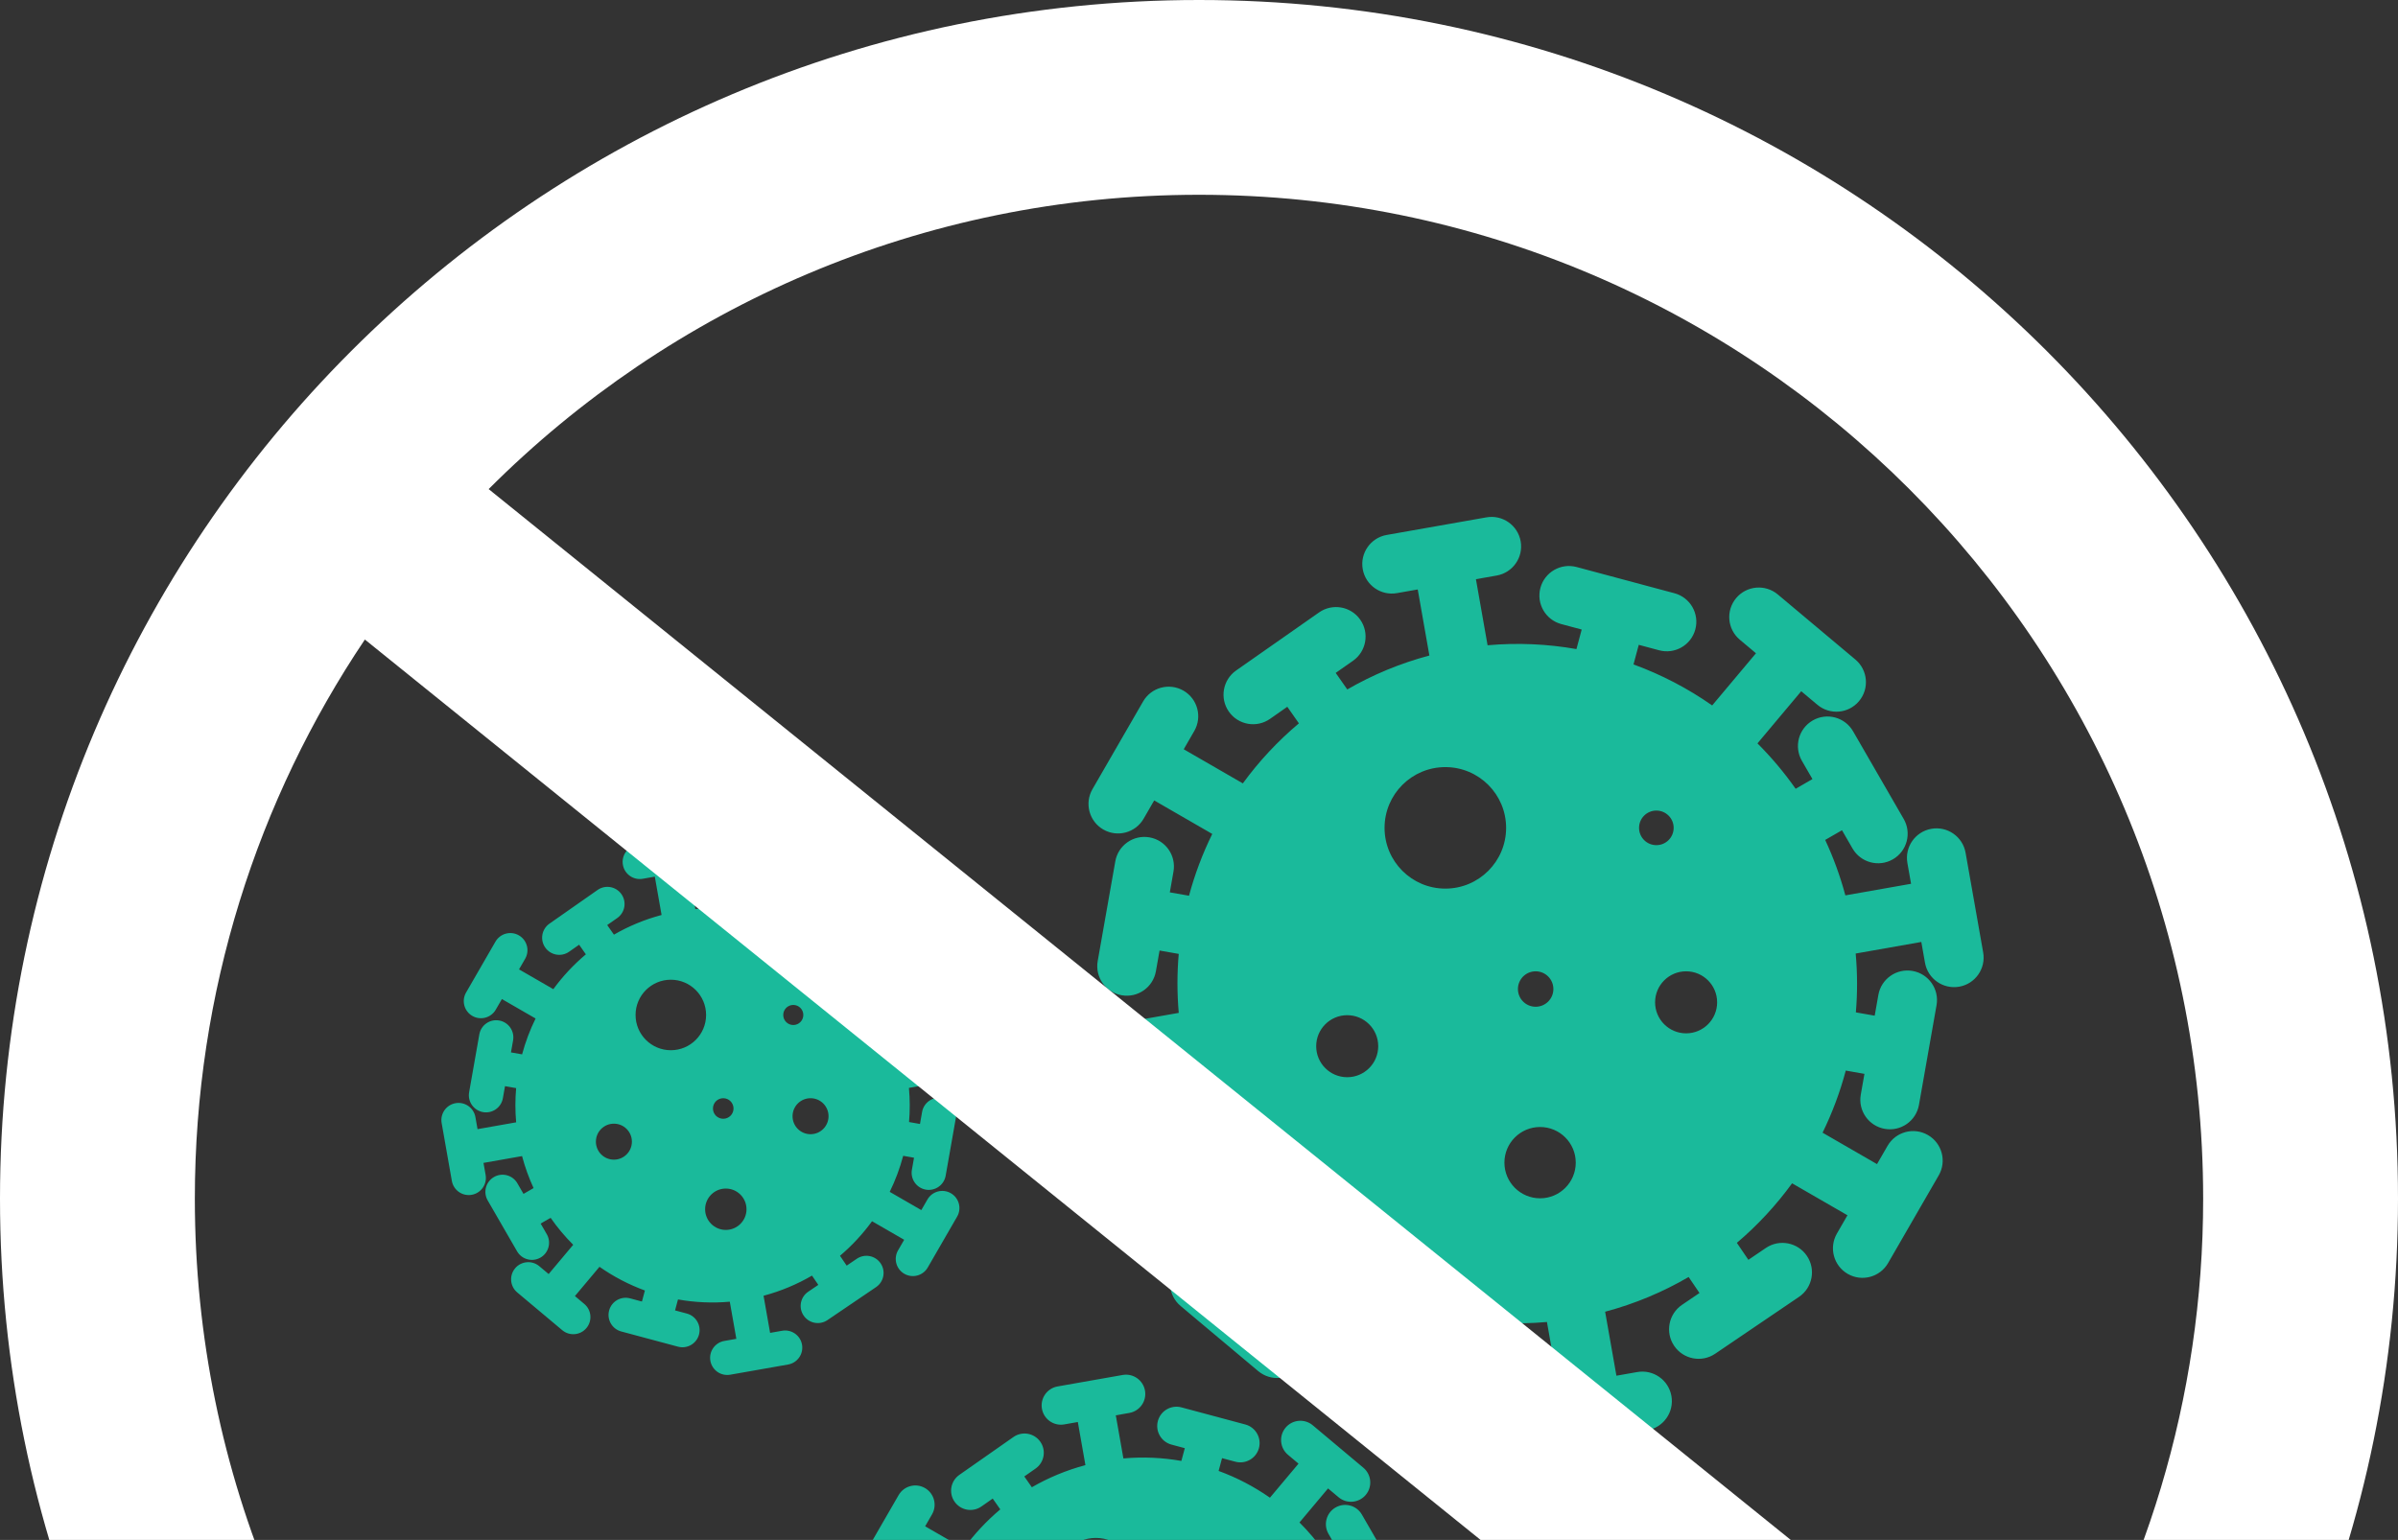
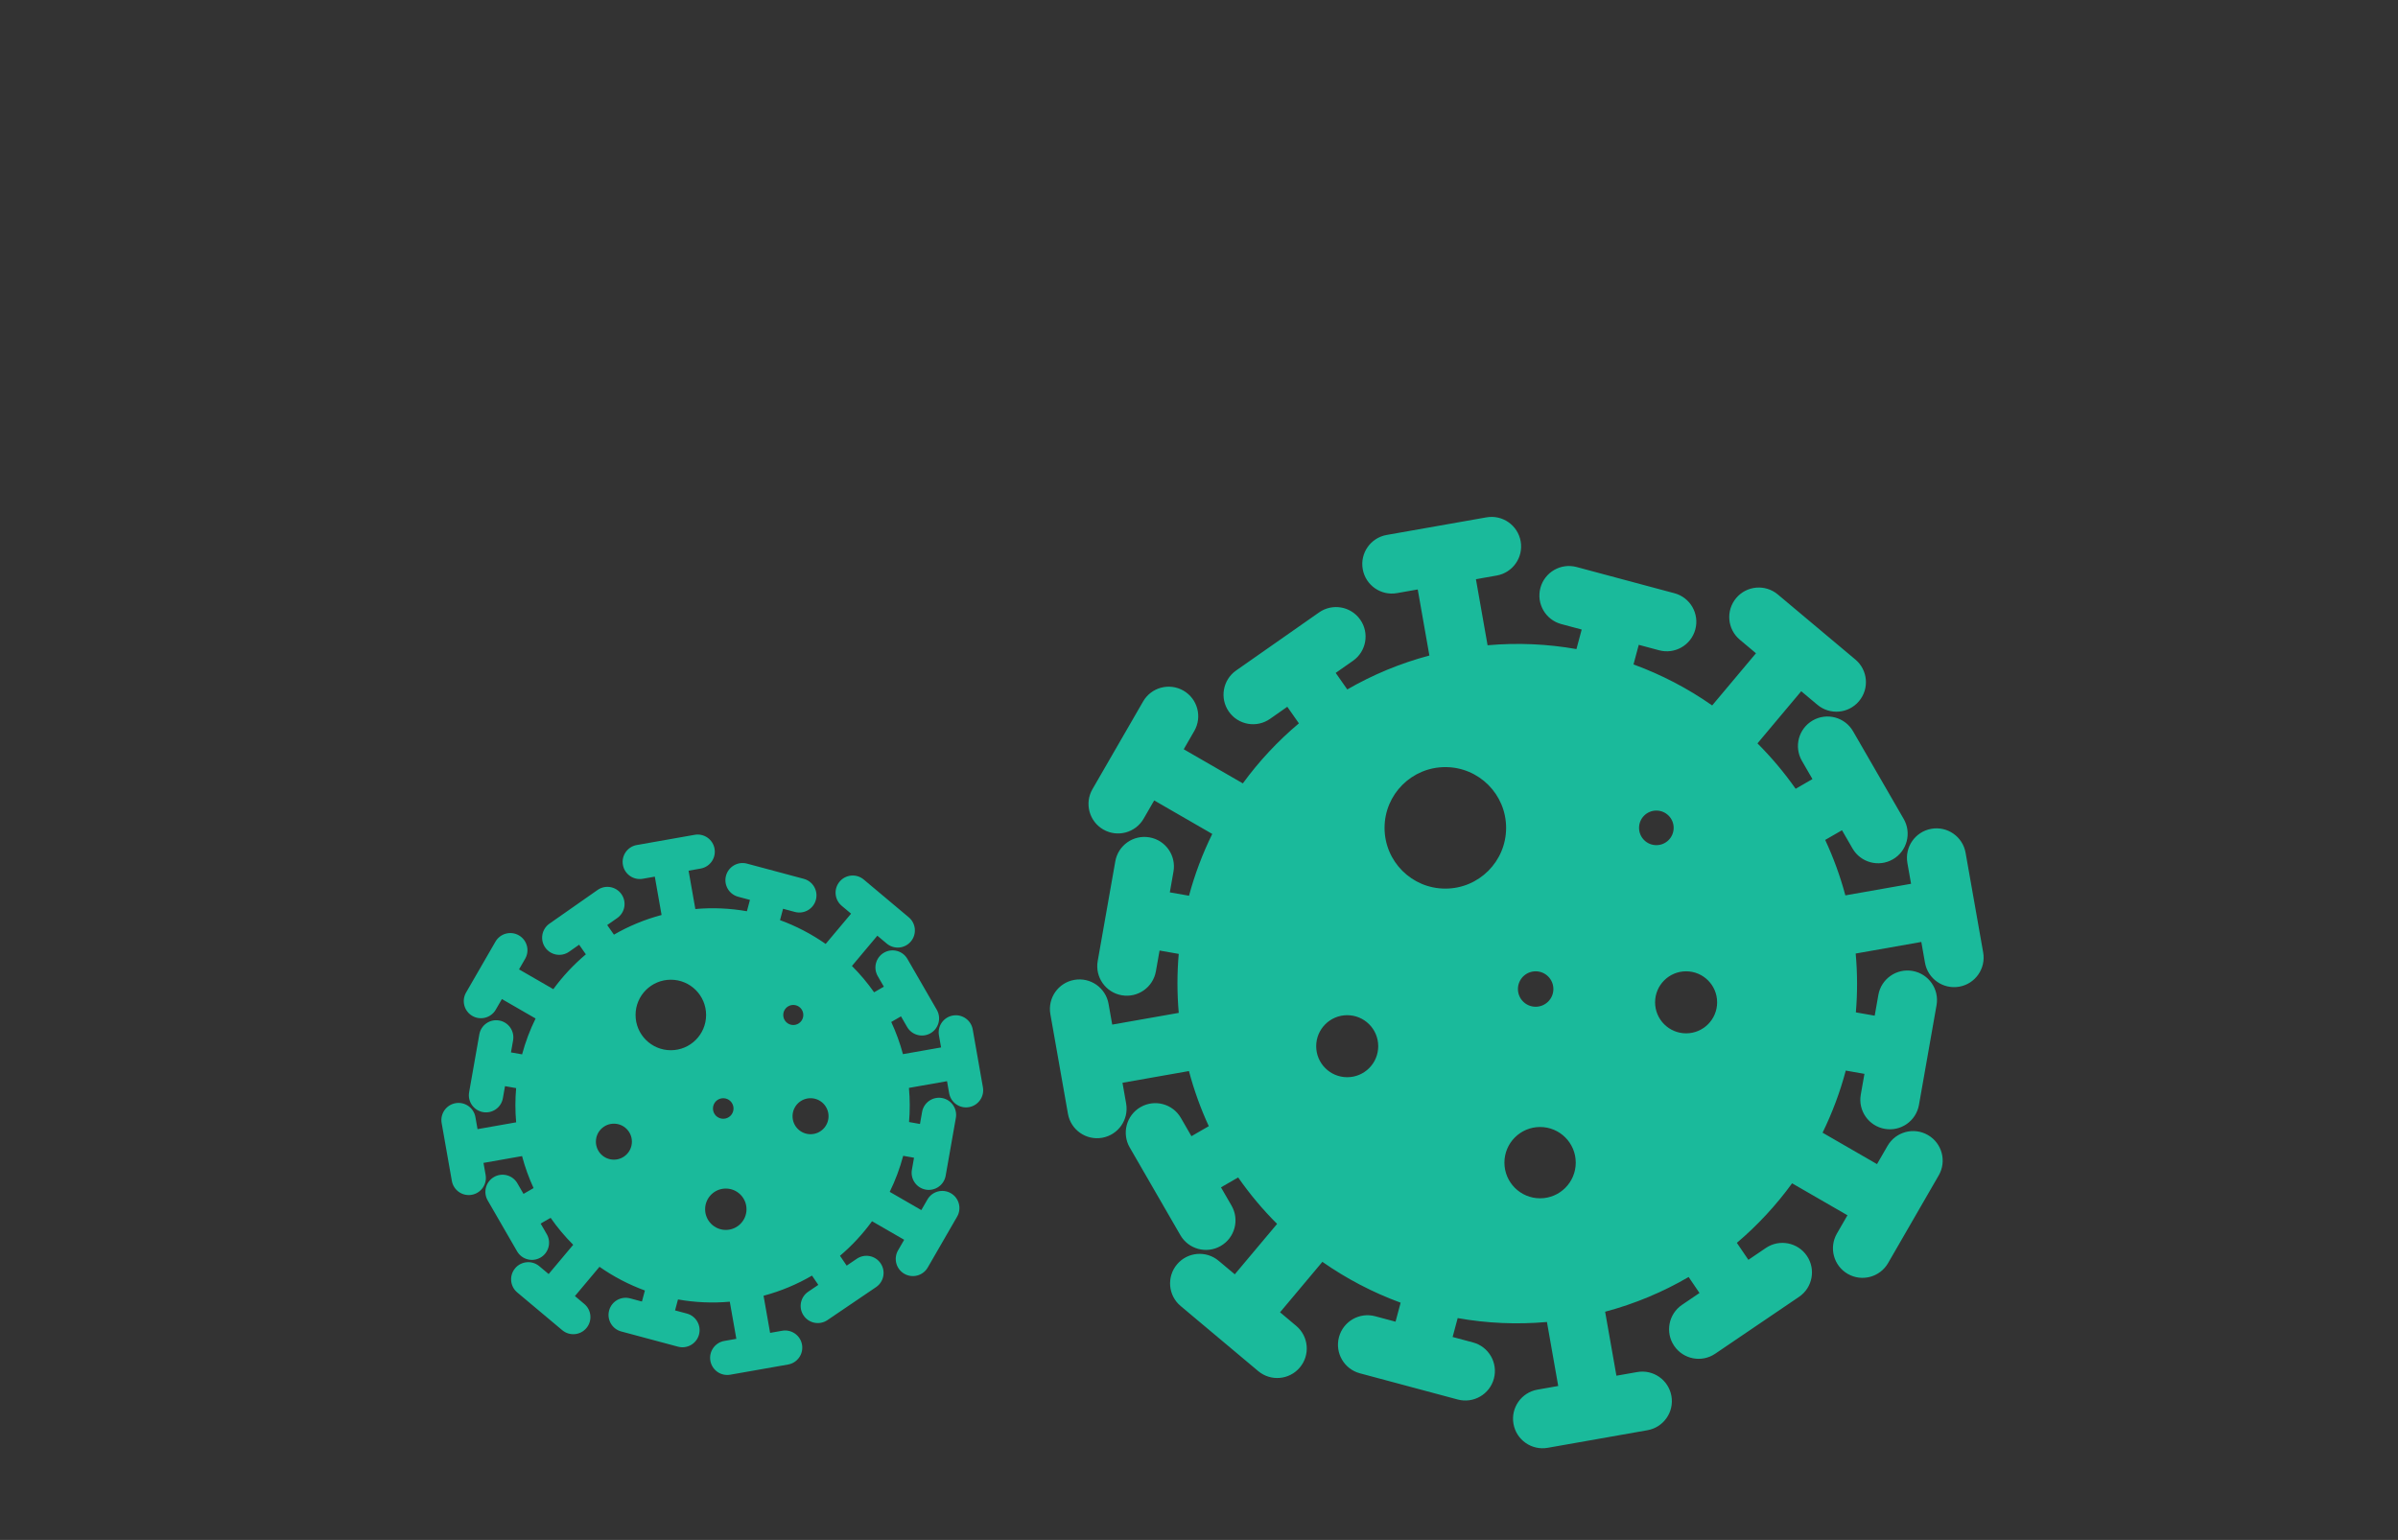
<svg xmlns="http://www.w3.org/2000/svg" width="439" height="282" viewBox="0 0 439 282" fill="none">
  <rect x="0" y="0" width="439" height="282" fill="#333333" stroke="none" />
  <path fill-rule="evenodd" clip-rule="evenodd" d="M253.861 97.962C250.919 98.481 248.955 101.286 249.474 104.228C249.992 107.169 252.798 109.133 255.739 108.615L259.544 107.944L261.677 120.042C256.312 121.472 251.276 123.58 246.646 126.254L244.525 123.225L247.69 121.009C250.136 119.296 250.731 115.923 249.018 113.477C247.305 111.03 243.932 110.435 241.485 112.148L226.296 122.784C223.849 124.498 223.254 127.87 224.967 130.317C226.681 132.764 230.053 133.358 232.5 131.645L235.664 129.429L237.789 132.464C233.925 135.71 230.481 139.407 227.526 143.457L216.705 137.209L218.636 133.864C220.13 131.277 219.243 127.969 216.656 126.476C214.07 124.982 210.762 125.868 209.268 128.455L199.997 144.514C198.503 147.101 199.39 150.409 201.976 151.902C204.563 153.396 207.871 152.509 209.364 149.923L211.296 146.577L221.928 152.715C220.154 156.322 218.723 160.111 217.67 164.032L214.158 163.413L214.829 159.608C215.348 156.667 213.384 153.862 210.442 153.343C207.5 152.824 204.695 154.789 204.177 157.73L200.957 175.992C200.438 178.933 202.402 181.738 205.344 182.257C208.285 182.776 211.09 180.812 211.609 177.87L212.28 174.066L215.79 174.684C215.481 178.229 215.475 181.84 215.794 185.483L203.613 187.631L202.942 183.827C202.423 180.885 199.618 178.921 196.676 179.44C193.735 179.958 191.77 182.764 192.289 185.705L195.509 203.967C196.028 206.908 198.833 208.873 201.775 208.354C204.716 207.835 206.68 205.03 206.162 202.088L205.491 198.284L217.659 196.138C218.59 199.65 219.812 203.022 221.293 206.231L218.116 208.066L216.184 204.72C214.691 202.133 211.383 201.247 208.796 202.74C206.209 204.234 205.323 207.542 206.817 210.129L216.088 226.188C217.582 228.774 220.889 229.661 223.476 228.167C226.063 226.674 226.949 223.366 225.456 220.779L223.524 217.433L226.669 215.618C228.796 218.677 231.185 221.522 233.797 224.128L226.049 233.361L223.09 230.878C220.802 228.958 217.39 229.257 215.47 231.545C213.55 233.833 213.849 237.244 216.137 239.164L230.342 251.084C232.63 253.004 236.042 252.705 237.962 250.417C239.882 248.129 239.583 244.718 237.295 242.798L234.336 240.314L242.088 231.075C246.503 234.167 251.319 236.689 256.414 238.556L255.481 242.037L251.75 241.037C248.864 240.264 245.899 241.976 245.126 244.861C244.353 247.747 246.065 250.712 248.95 251.485L266.861 256.285C269.747 257.058 272.712 255.346 273.485 252.46C274.259 249.575 272.546 246.609 269.661 245.836L265.93 244.836L266.857 241.377C272.15 242.32 277.635 242.584 283.197 242.09L285.263 253.808L281.459 254.479C278.517 254.997 276.553 257.802 277.072 260.744C277.591 263.686 280.396 265.65 283.337 265.131L301.599 261.911C304.54 261.392 306.505 258.587 305.986 255.646C305.467 252.704 302.662 250.74 299.72 251.259L295.916 251.929L293.85 240.211C299.313 238.755 304.436 236.596 309.136 233.851L311.124 236.781L307.927 238.95C305.456 240.627 304.811 243.99 306.489 246.462C308.166 248.934 311.529 249.578 314.001 247.901L329.345 237.489C331.817 235.812 332.461 232.449 330.784 229.977C329.107 227.505 325.743 226.861 323.272 228.538L320.075 230.707L317.965 227.598C321.77 224.37 325.162 220.704 328.076 216.694L338.214 222.547L336.282 225.893C334.789 228.479 335.675 231.787 338.262 233.281C340.849 234.774 344.156 233.888 345.65 231.301L354.921 215.242C356.415 212.655 355.529 209.348 352.942 207.854C350.355 206.361 347.047 207.247 345.554 209.834L343.622 213.179L333.655 207.425C335.429 203.799 336.857 199.99 337.903 196.049L341.322 196.651L340.651 200.456C340.132 203.397 342.096 206.203 345.038 206.721C347.98 207.24 350.785 205.276 351.303 202.334L354.523 184.073C355.042 181.131 353.078 178.326 350.136 177.807C347.195 177.288 344.389 179.253 343.871 182.194L343.2 185.999L339.752 185.391C340.051 181.853 340.047 178.251 339.719 174.616L351.735 172.497L352.406 176.302C352.925 179.243 355.73 181.207 358.672 180.689C361.613 180.17 363.577 177.365 363.059 174.423L359.839 156.162C359.32 153.22 356.515 151.256 353.573 151.775C350.632 152.293 348.667 155.098 349.186 158.04L349.857 161.845L337.828 163.966C336.881 160.431 335.64 157.039 334.136 153.812L337.212 152.037L339.143 155.382C340.637 157.969 343.944 158.855 346.531 157.362C349.118 155.868 350.004 152.561 348.511 149.974L339.239 133.915C337.746 131.328 334.438 130.442 331.851 131.935C329.264 133.429 328.378 136.737 329.871 139.323L331.803 142.669L328.726 144.446C326.633 141.462 324.292 138.682 321.736 136.132L329.751 126.581L332.71 129.064C334.998 130.984 338.41 130.686 340.33 128.398C342.25 126.109 341.951 122.698 339.663 120.778L325.458 108.859C323.17 106.939 319.758 107.237 317.838 109.525C315.918 111.813 316.217 115.225 318.505 117.145L321.464 119.628L313.446 129.184C309.009 126.076 304.168 123.544 299.044 121.673L300.006 118.084L303.738 119.084C306.623 119.857 309.589 118.145 310.362 115.259C311.135 112.374 309.422 109.409 306.537 108.636L288.626 103.836C285.741 103.063 282.775 104.775 282.002 107.661C281.229 110.546 282.941 113.511 285.826 114.285L289.558 115.284L288.599 118.864C283.327 117.931 277.867 117.672 272.33 118.164L270.196 106.066L274.001 105.395C276.942 104.876 278.907 102.071 278.388 99.129C277.869 96.188 275.064 94.223 272.122 94.742L253.861 97.962ZM275.722 151.602C275.722 157.747 270.741 162.728 264.596 162.728C258.452 162.728 253.47 157.747 253.47 151.602C253.47 145.458 258.452 140.477 264.596 140.477C270.741 140.477 275.722 145.458 275.722 151.602ZM314.354 183.551C314.354 186.687 311.811 189.23 308.675 189.23C305.539 189.23 302.996 186.687 302.996 183.551C302.996 180.415 305.539 177.872 308.675 177.872C311.811 177.872 314.354 180.415 314.354 183.551ZM281.942 219.44C285.548 219.44 288.471 216.517 288.471 212.911C288.471 209.305 285.548 206.382 281.942 206.382C278.336 206.382 275.413 209.305 275.413 212.911C275.413 216.517 278.336 219.44 281.942 219.44ZM252.311 191.586C252.311 194.723 249.769 197.265 246.632 197.265C243.496 197.265 240.954 194.723 240.954 191.586C240.954 188.45 243.496 185.907 246.632 185.907C249.769 185.907 252.311 188.45 252.311 191.586ZM281.131 184.362C282.923 184.362 284.376 182.909 284.376 181.117C284.376 179.325 282.923 177.872 281.131 177.872C279.338 177.872 277.886 179.325 277.886 181.117C277.886 182.909 279.338 184.362 281.131 184.362ZM306.396 151.602C306.396 153.352 304.978 154.77 303.228 154.77C301.478 154.77 300.06 153.352 300.06 151.602C300.06 149.853 301.478 148.435 303.228 148.435C304.978 148.435 306.396 149.853 306.396 151.602Z" fill="#1ABA9B" />
-   <path fill-rule="evenodd" clip-rule="evenodd" d="M193.608 253.894C191.689 254.233 190.407 256.063 190.746 257.983C191.084 259.902 192.915 261.184 194.834 260.845L197.316 260.407L198.708 268.302C195.208 269.235 191.922 270.61 188.901 272.355L187.517 270.378L189.582 268.932C191.178 267.814 191.566 265.614 190.448 264.017C189.33 262.421 187.13 262.033 185.534 263.151L175.622 270.091C174.026 271.209 173.638 273.409 174.756 275.005C175.874 276.602 178.074 276.99 179.671 275.872L181.735 274.426L183.122 276.406C180.6 278.525 178.353 280.937 176.425 283.579L169.364 279.503L170.625 277.32C171.599 275.632 171.021 273.474 169.333 272.499C167.645 271.525 165.487 272.103 164.512 273.791L158.463 284.269C157.488 285.957 158.067 288.115 159.754 289.09C161.442 290.064 163.601 289.486 164.575 287.798L165.835 285.615L172.773 289.62C171.615 291.974 170.681 294.446 169.994 297.004L167.703 296.6L168.141 294.118C168.479 292.199 167.198 290.368 165.278 290.03C163.359 289.691 161.528 290.973 161.19 292.892L159.089 304.808C158.751 306.727 160.032 308.558 161.952 308.896C163.871 309.234 165.701 307.953 166.04 306.033L166.477 303.551L168.767 303.955C168.566 306.268 168.562 308.624 168.77 311.001L160.822 312.403L160.384 309.92C160.046 308.001 158.216 306.719 156.296 307.058C154.377 307.396 153.095 309.226 153.434 311.146L155.535 323.061C155.873 324.981 157.703 326.262 159.623 325.924C161.542 325.585 162.824 323.755 162.485 321.836L162.048 319.353L169.987 317.953C170.595 320.245 171.392 322.445 172.358 324.539L170.285 325.736L169.025 323.553C168.05 321.865 165.892 321.287 164.204 322.261C162.516 323.236 161.938 325.394 162.913 327.082L168.962 337.56C169.937 339.248 172.095 339.826 173.783 338.852C175.471 337.877 176.049 335.719 175.074 334.031L173.814 331.848L175.866 330.664C177.254 332.659 178.813 334.516 180.517 336.216L175.462 342.241L173.531 340.621C172.038 339.368 169.812 339.563 168.559 341.056C167.306 342.549 167.501 344.775 168.994 346.027L178.263 353.805C179.756 355.057 181.982 354.863 183.234 353.37C184.487 351.877 184.292 349.651 182.799 348.398L180.868 346.778L185.927 340.749C188.808 342.767 191.95 344.412 195.274 345.63L194.666 347.901L192.231 347.249C190.348 346.745 188.413 347.862 187.909 349.744C187.404 351.627 188.522 353.562 190.404 354.066L202.091 357.198C203.974 357.702 205.909 356.585 206.413 354.703C206.918 352.82 205.8 350.885 203.918 350.381L201.483 349.728L202.088 347.471C205.542 348.086 209.121 348.258 212.75 347.936L214.098 355.582L211.616 356.02C209.696 356.358 208.415 358.188 208.753 360.108C209.092 362.027 210.922 363.309 212.841 362.97L224.757 360.869C226.676 360.531 227.958 358.7 227.619 356.781C227.281 354.862 225.451 353.58 223.531 353.919L221.049 354.356L219.701 346.71C223.266 345.76 226.608 344.352 229.675 342.56L230.972 344.472L228.886 345.887C227.273 346.981 226.853 349.176 227.947 350.789C229.042 352.402 231.236 352.822 232.849 351.727L242.861 344.934C244.474 343.84 244.894 341.645 243.8 340.032C242.705 338.42 240.511 337.999 238.898 339.094L236.812 340.509L235.436 338.48C237.918 336.374 240.131 333.982 242.033 331.366L248.648 335.185L247.387 337.368C246.413 339.055 246.991 341.214 248.679 342.188C250.367 343.163 252.525 342.584 253.5 340.897L259.549 330.418C260.524 328.73 259.945 326.572 258.258 325.598C256.57 324.623 254.411 325.201 253.437 326.889L252.177 329.072L245.673 325.317C246.831 322.952 247.762 320.467 248.445 317.895L250.675 318.288L250.238 320.77C249.899 322.69 251.181 324.52 253.1 324.858C255.02 325.197 256.85 323.915 257.188 321.996L259.289 310.081C259.628 308.161 258.346 306.331 256.427 305.992C254.508 305.654 252.677 306.936 252.339 308.855L251.901 311.337L249.652 310.941C249.846 308.632 249.844 306.282 249.63 303.91L257.47 302.528L257.908 305.01C258.246 306.929 260.077 308.211 261.996 307.873C263.915 307.534 265.197 305.704 264.859 303.784L262.758 291.869C262.419 289.95 260.589 288.668 258.669 289.006C256.75 289.345 255.469 291.175 255.807 293.095L256.245 295.577L248.396 296.961C247.778 294.655 246.968 292.441 245.987 290.336L247.994 289.177L249.254 291.36C250.229 293.048 252.387 293.627 254.075 292.652C255.763 291.678 256.341 289.519 255.366 287.832L249.317 277.353C248.342 275.665 246.184 275.087 244.496 276.062C242.808 277.036 242.23 279.194 243.204 280.882L244.465 283.065L242.457 284.225C241.092 282.277 239.564 280.464 237.896 278.8L243.125 272.568L245.056 274.188C246.549 275.441 248.775 275.246 250.028 273.753C251.281 272.26 251.086 270.034 249.593 268.782L240.325 261.004C238.832 259.752 236.606 259.946 235.353 261.439C234.1 262.932 234.295 265.158 235.788 266.411L237.719 268.031L232.487 274.266C229.592 272.238 226.433 270.586 223.09 269.366L223.718 267.024L226.152 267.676C228.035 268.181 229.97 267.063 230.474 265.181C230.979 263.298 229.862 261.363 227.979 260.859L216.292 257.727C214.41 257.223 212.475 258.34 211.97 260.223C211.466 262.105 212.583 264.04 214.465 264.545L216.9 265.197L216.274 267.533C212.835 266.924 209.272 266.755 205.659 267.076L204.267 259.182L206.749 258.744C208.669 258.406 209.95 256.575 209.612 254.656C209.274 252.737 207.443 251.455 205.524 251.793L193.608 253.894ZM207.871 288.894C207.871 292.903 204.621 296.153 200.612 296.153C196.602 296.153 193.352 292.903 193.352 288.894C193.352 284.884 196.602 281.634 200.612 281.634C204.621 281.634 207.871 284.884 207.871 288.894ZM233.078 309.74C233.078 311.786 231.419 313.445 229.373 313.445C227.326 313.445 225.667 311.786 225.667 309.74C225.667 307.693 227.326 306.034 229.373 306.034C231.419 306.034 233.078 307.693 233.078 309.74ZM211.929 333.157C214.282 333.157 216.189 331.25 216.189 328.897C216.189 326.544 214.282 324.637 211.929 324.637C209.577 324.637 207.669 326.544 207.669 328.897C207.669 331.25 209.577 333.157 211.929 333.157ZM192.596 314.983C192.596 317.029 190.937 318.688 188.89 318.688C186.844 318.688 185.185 317.029 185.185 314.983C185.185 312.936 186.844 311.277 188.89 311.277C190.937 311.277 192.596 312.936 192.596 314.983ZM211.4 310.269C212.569 310.269 213.517 309.321 213.517 308.152C213.517 306.982 212.569 306.034 211.4 306.034C210.231 306.034 209.283 306.982 209.283 308.152C209.283 309.321 210.231 310.269 211.4 310.269ZM227.885 288.894C227.885 290.035 226.96 290.961 225.818 290.961C224.677 290.961 223.751 290.035 223.751 288.894C223.751 287.752 224.677 286.827 225.818 286.827C226.96 286.827 227.885 287.752 227.885 288.894Z" fill="#1ABA9B" />
  <path fill-rule="evenodd" clip-rule="evenodd" d="M116.579 154.744C114.872 155.045 113.733 156.672 114.034 158.379C114.335 160.086 115.962 161.226 117.669 160.925L119.877 160.535L121.115 167.556C118.002 168.385 115.079 169.608 112.393 171.16L111.162 169.402L112.998 168.117C114.418 167.122 114.763 165.166 113.769 163.746C112.775 162.326 110.818 161.981 109.398 162.975L100.584 169.147C99.165 170.141 98.82 172.098 99.814 173.518C100.808 174.937 102.765 175.282 104.184 174.288L106.021 173.002L107.254 174.763C105.011 176.647 103.013 178.792 101.298 181.142L95.019 177.517L96.14 175.576C97.007 174.075 96.492 172.155 94.991 171.289C93.49 170.422 91.571 170.936 90.704 172.437L85.324 181.756C84.458 183.257 84.972 185.176 86.473 186.043C87.974 186.909 89.893 186.395 90.76 184.894L91.881 182.953L98.05 186.514C97.02 188.607 96.19 190.806 95.579 193.081L93.542 192.722L93.931 190.514C94.232 188.807 93.092 187.18 91.385 186.879C89.678 186.578 88.051 187.717 87.75 189.424L85.881 200.021C85.58 201.728 86.72 203.355 88.427 203.656C90.134 203.957 91.761 202.818 92.062 201.111L92.452 198.903L94.488 199.262C94.309 201.319 94.305 203.414 94.491 205.528L87.422 206.775L87.033 204.567C86.732 202.86 85.105 201.72 83.398 202.021C81.691 202.322 80.551 203.95 80.852 205.657L82.72 216.253C83.021 217.96 84.649 219.1 86.356 218.799C88.063 218.498 89.203 216.87 88.902 215.163L88.512 212.956L95.573 211.711C96.113 213.749 96.822 215.705 97.682 217.567L95.838 218.632L94.717 216.691C93.851 215.19 91.931 214.675 90.43 215.542C88.929 216.408 88.415 218.328 89.281 219.829L94.661 229.147C95.528 230.648 97.447 231.162 98.948 230.296C100.449 229.429 100.964 227.51 100.097 226.009L98.976 224.068L100.801 223.014C102.035 224.789 103.421 226.44 104.937 227.952L100.441 233.31L98.724 231.869C97.397 230.755 95.417 230.928 94.303 232.256C93.189 233.584 93.362 235.563 94.69 236.677L102.932 243.593C104.26 244.708 106.24 244.534 107.354 243.207C108.468 241.879 108.295 239.899 106.967 238.785L105.25 237.344L109.748 231.983C112.31 233.777 115.104 235.241 118.061 236.324L117.52 238.344L115.354 237.764C113.68 237.315 111.959 238.309 111.511 239.983C111.062 241.657 112.056 243.378 113.73 243.826L124.123 246.611C125.797 247.06 127.518 246.066 127.967 244.392C128.415 242.718 127.422 240.997 125.748 240.549L123.582 239.968L124.12 237.961C127.192 238.508 130.374 238.661 133.602 238.375L134.801 245.174L132.593 245.563C130.886 245.864 129.747 247.492 130.048 249.199C130.349 250.906 131.976 252.045 133.683 251.744L144.28 249.876C145.986 249.575 147.126 247.947 146.825 246.24C146.524 244.534 144.897 243.394 143.19 243.695L140.982 244.084L139.783 237.285C142.953 236.44 145.926 235.187 148.653 233.594L149.807 235.294L147.952 236.552C146.517 237.526 146.144 239.477 147.117 240.911C148.09 242.346 150.042 242.719 151.476 241.746L160.38 235.705C161.814 234.732 162.188 232.78 161.214 231.346C160.241 229.912 158.29 229.538 156.855 230.511L155 231.77L153.776 229.966C155.984 228.093 157.952 225.965 159.643 223.638L165.526 227.035L164.405 228.976C163.538 230.477 164.052 232.396 165.553 233.263C167.055 234.13 168.974 233.615 169.84 232.114L175.22 222.796C176.087 221.295 175.573 219.376 174.072 218.509C172.571 217.642 170.651 218.157 169.785 219.658L168.664 221.599L162.88 218.26C163.91 216.156 164.738 213.946 165.345 211.659L167.329 212.009L166.94 214.216C166.639 215.923 167.779 217.551 169.485 217.852C171.192 218.153 172.82 217.013 173.121 215.306L174.989 204.71C175.29 203.003 174.151 201.375 172.444 201.074C170.737 200.773 169.109 201.913 168.808 203.62L168.419 205.827L166.418 205.475C166.591 203.422 166.589 201.332 166.399 199.222L173.372 197.993L173.761 200.201C174.062 201.907 175.69 203.047 177.396 202.746C179.103 202.445 180.243 200.817 179.942 199.111L178.074 188.514C177.773 186.807 176.145 185.668 174.438 185.969C172.731 186.27 171.591 187.897 171.892 189.604L172.282 191.812L165.302 193.042C164.752 190.991 164.032 189.023 163.16 187.151L164.944 186.121L166.065 188.062C166.932 189.563 168.851 190.077 170.352 189.211C171.853 188.344 172.367 186.425 171.501 184.924L166.121 175.605C165.254 174.104 163.335 173.59 161.834 174.457C160.333 175.323 159.818 177.243 160.685 178.744L161.806 180.685L160.02 181.716C158.806 179.984 157.447 178.372 155.964 176.892L160.615 171.35L162.332 172.791C163.66 173.905 165.639 173.732 166.753 172.404C167.867 171.076 167.694 169.097 166.367 167.983L158.124 161.066C156.796 159.952 154.817 160.125 153.703 161.453C152.589 162.781 152.762 164.76 154.09 165.874L155.807 167.315L151.154 172.86C148.579 171.057 145.77 169.587 142.797 168.502L143.355 166.419L145.521 167C147.195 167.448 148.916 166.455 149.364 164.78C149.813 163.106 148.819 161.385 147.145 160.937L136.752 158.152C135.078 157.703 133.357 158.697 132.908 160.371C132.46 162.045 133.453 163.766 135.127 164.215L137.293 164.795L136.736 166.872C133.677 166.331 130.509 166.18 127.296 166.466L126.058 159.446L128.266 159.056C129.973 158.755 131.112 157.128 130.811 155.421C130.51 153.714 128.883 152.574 127.176 152.875L116.579 154.744ZM129.265 185.868C129.265 189.434 126.375 192.324 122.809 192.324C119.244 192.324 116.353 189.434 116.353 185.868C116.353 182.303 119.244 179.412 122.809 179.412C126.375 179.412 129.265 182.303 129.265 185.868ZM151.681 204.407C151.681 206.227 150.206 207.702 148.386 207.702C146.566 207.702 145.091 206.227 145.091 204.407C145.091 202.587 146.566 201.111 148.386 201.111C150.206 201.111 151.681 202.587 151.681 204.407ZM132.874 225.231C134.966 225.231 136.662 223.535 136.662 221.443C136.662 219.351 134.966 217.655 132.874 217.655C130.782 217.655 129.086 219.351 129.086 221.443C129.086 223.535 130.782 225.231 132.874 225.231ZM115.681 209.069C115.681 210.889 114.205 212.364 112.386 212.364C110.566 212.364 109.09 210.889 109.09 209.069C109.09 207.249 110.566 205.774 112.386 205.774C114.205 205.774 115.681 207.249 115.681 209.069ZM132.403 204.877C133.443 204.877 134.286 204.034 134.286 202.994C134.286 201.955 133.443 201.111 132.403 201.111C131.363 201.111 130.52 201.955 130.52 202.994C130.52 204.034 131.363 204.877 132.403 204.877ZM147.064 185.868C147.064 186.884 146.241 187.707 145.225 187.707C144.21 187.707 143.387 186.884 143.387 185.868C143.387 184.853 144.21 184.03 145.225 184.03C146.241 184.03 147.064 184.853 147.064 185.868Z" fill="#1ABA9B" />
-   <path fill-rule="evenodd" clip-rule="evenodd" d="M351.771 347.165C318.34 381.795 271.435 403.331 219.5 403.331C117.973 403.331 35.669 321.027 35.669 219.5C35.669 181.598 47.139 146.376 66.797 117.114L351.771 347.165ZM373.953 319.231L89.457 89.566C122.729 56.267 168.709 35.669 219.5 35.669C321.027 35.669 403.331 117.973 403.331 219.5C403.331 256.262 392.54 290.504 373.953 319.231ZM439 219.5C439 340.726 340.726 439 219.5 439C98.273 439 0 340.726 0 219.5C0 98.273 98.273 0 219.5 0C340.726 0 439 98.273 439 219.5Z" fill="white" />
</svg>